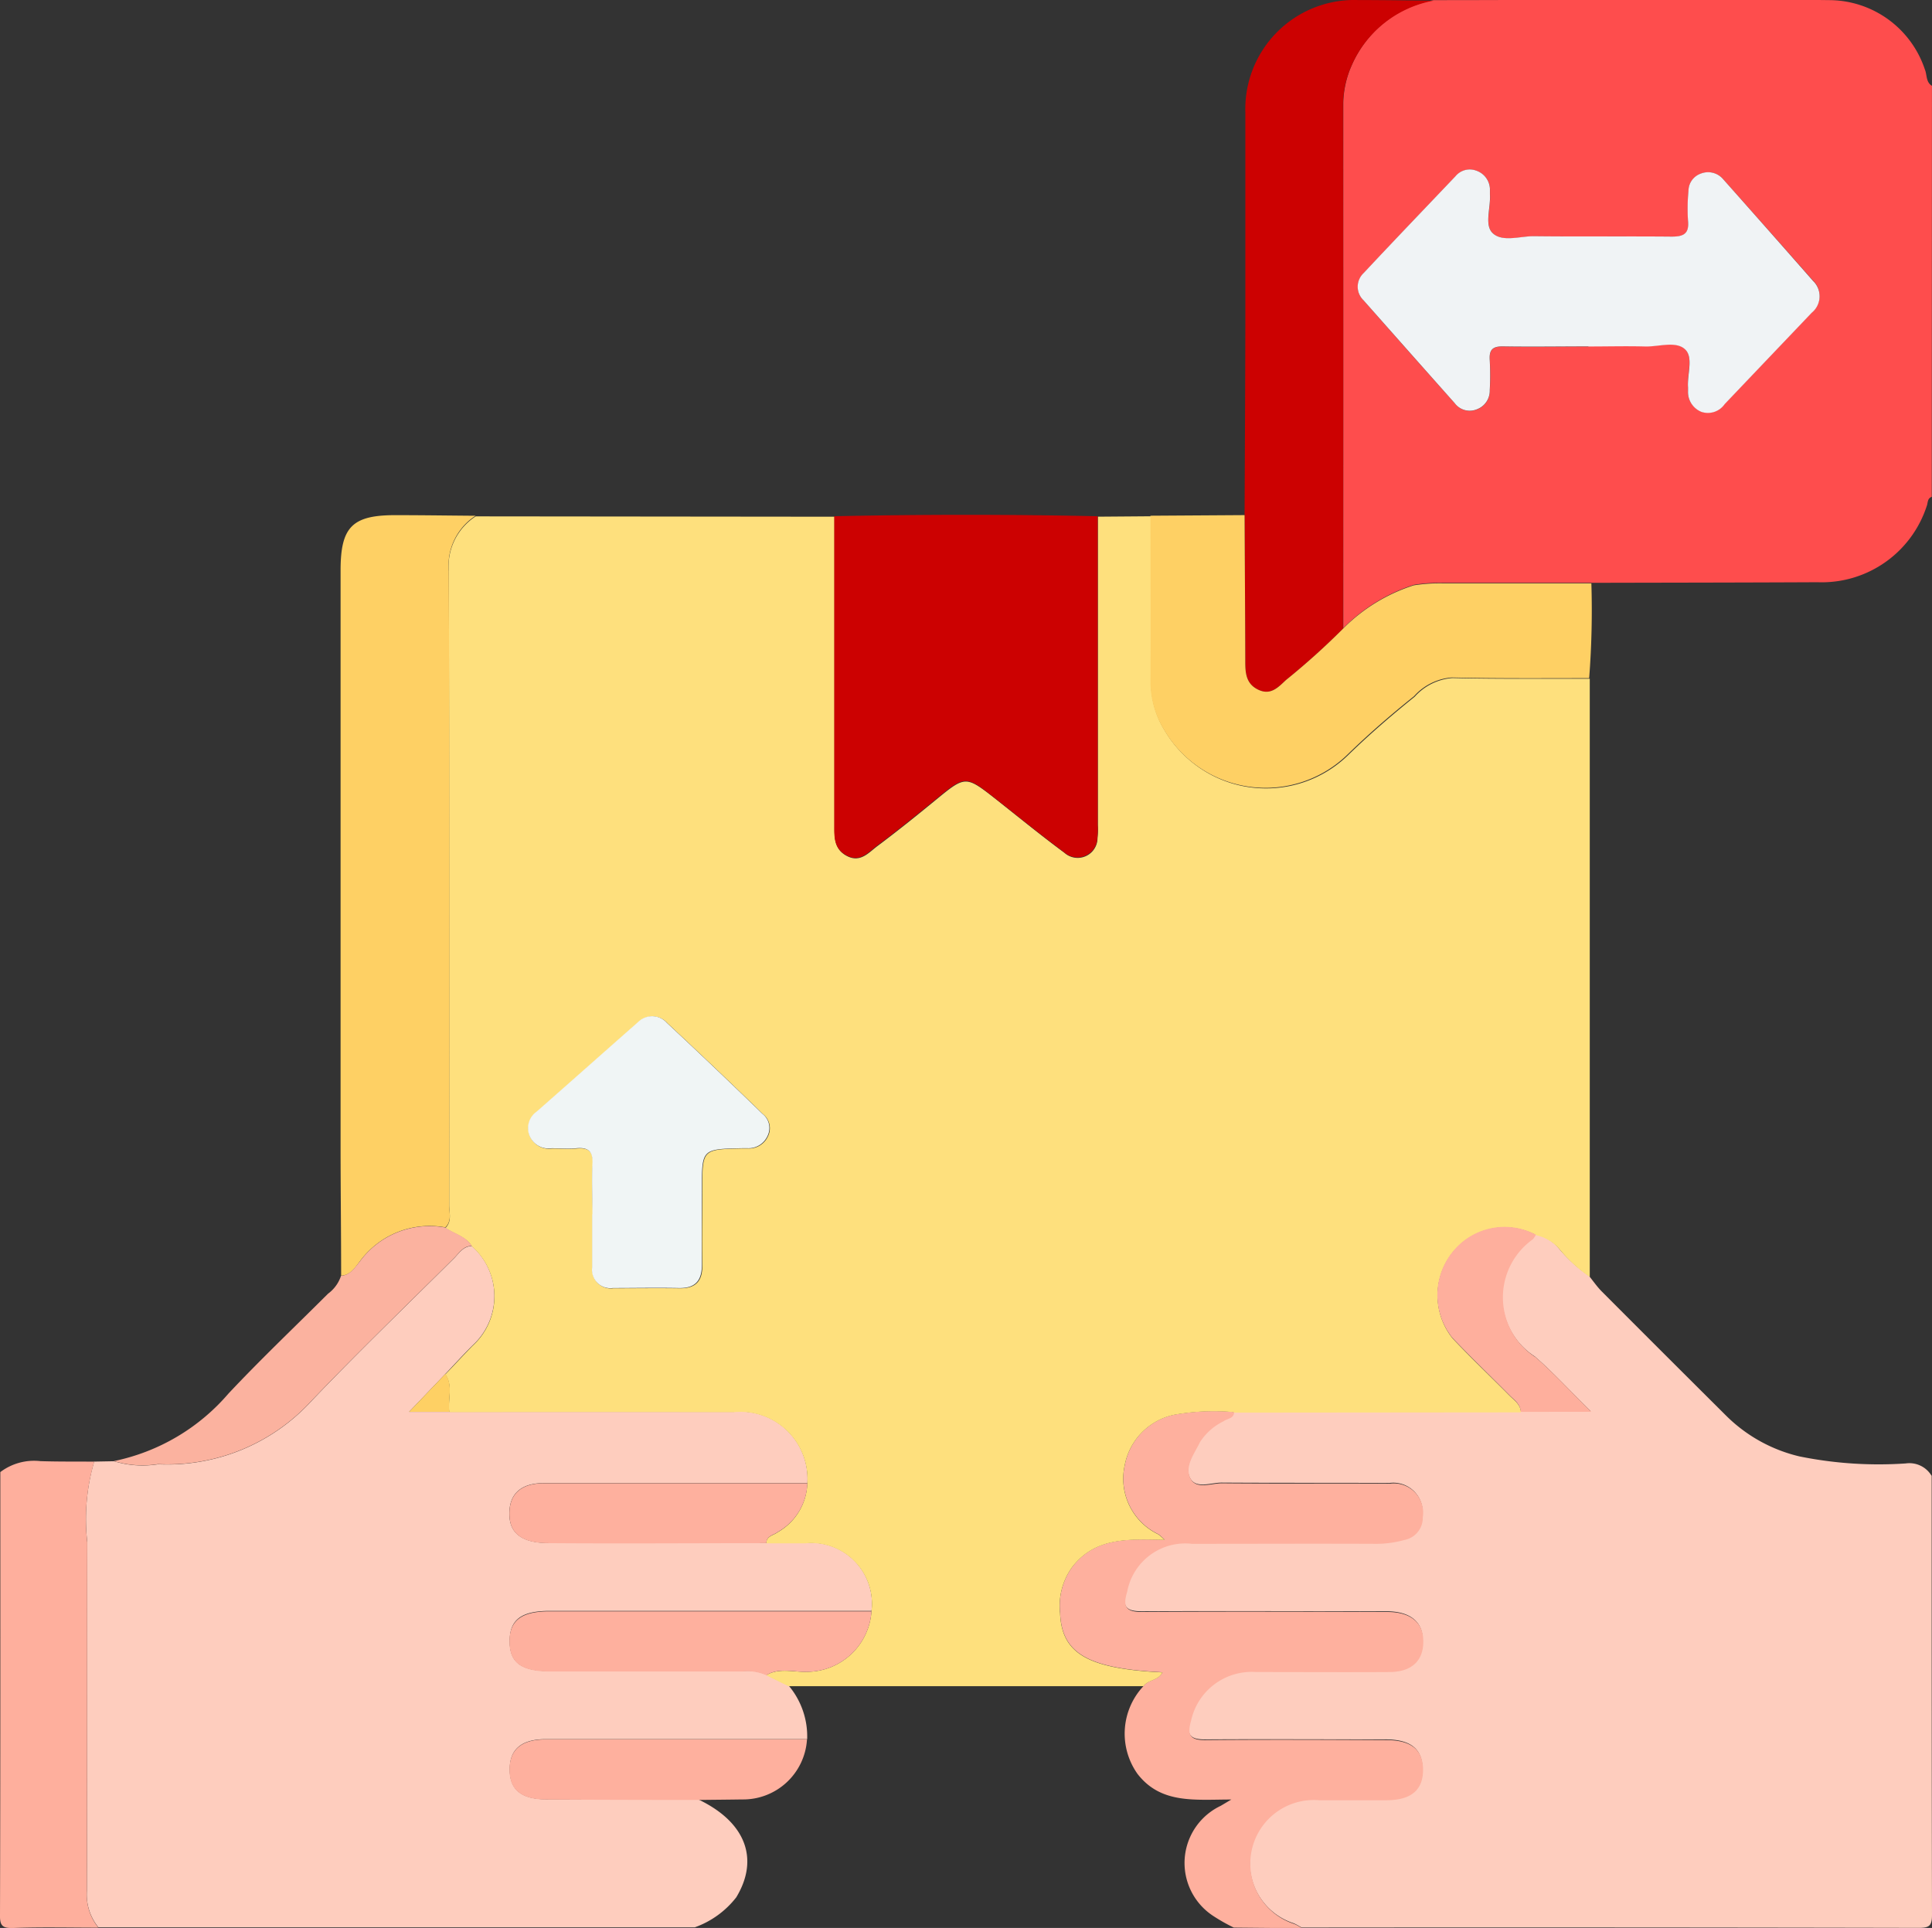
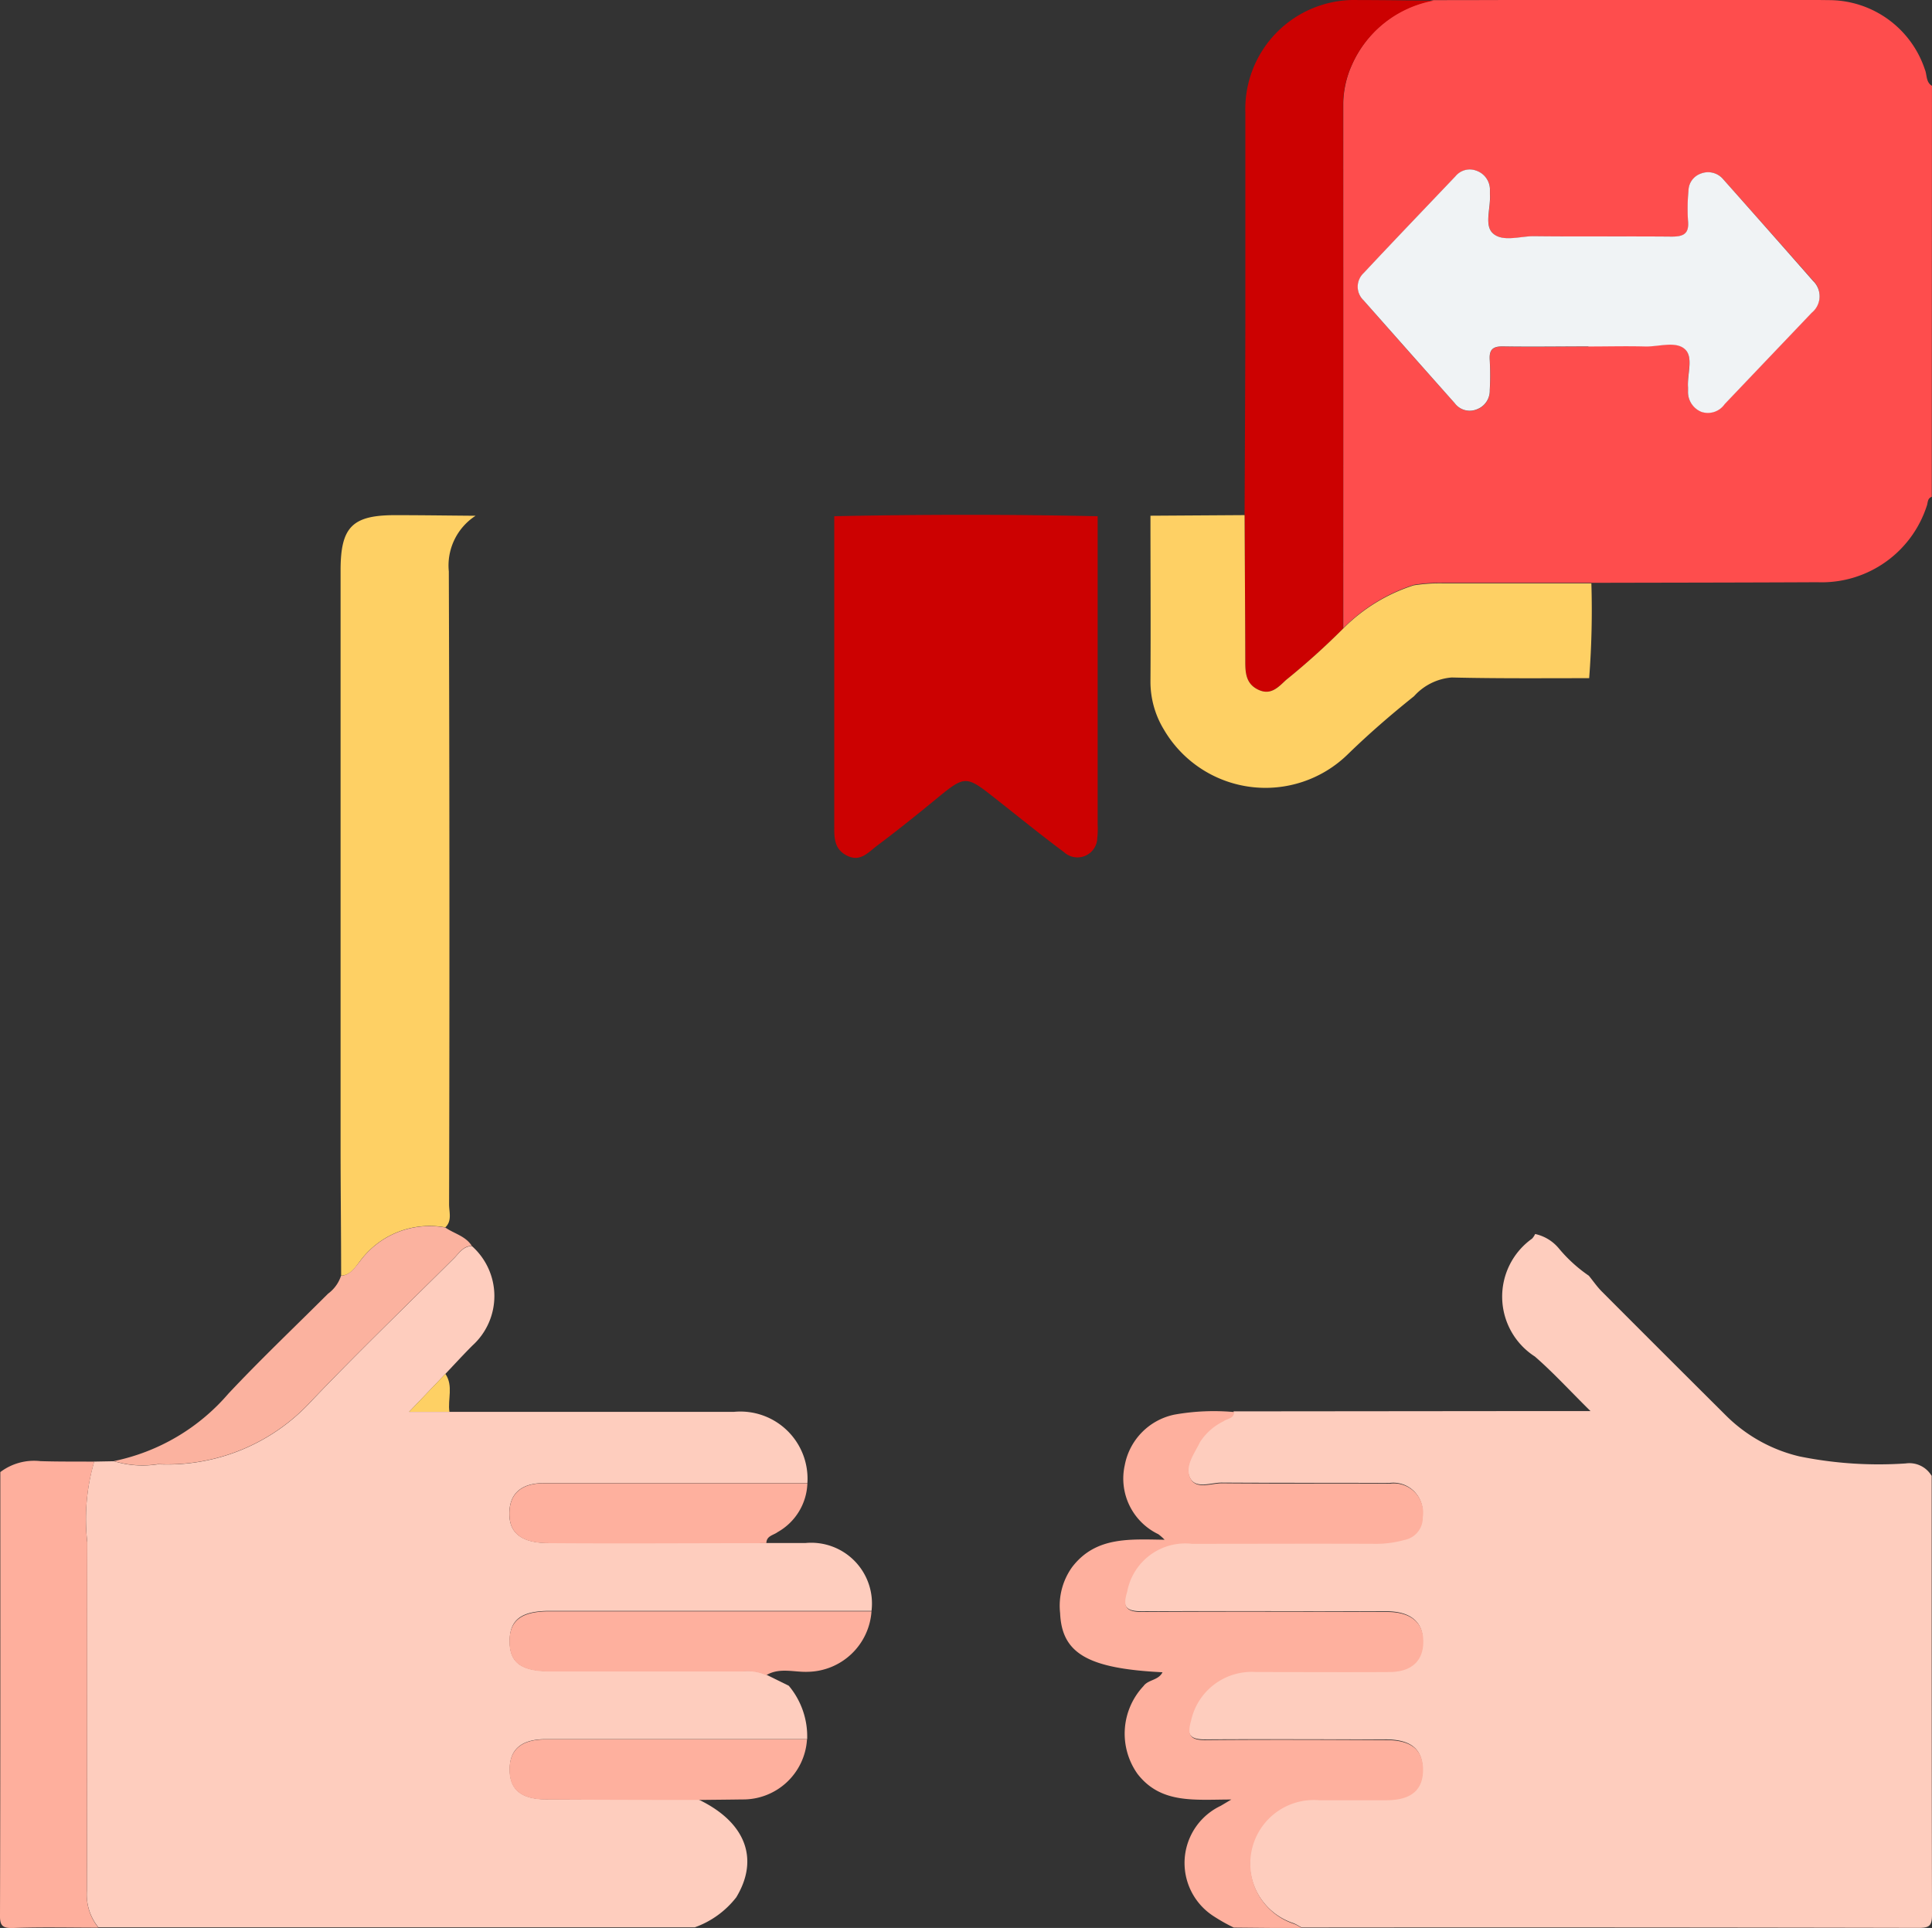
<svg xmlns="http://www.w3.org/2000/svg" width="42" height="41.915" viewBox="0 0 42 41.915">
  <rect x="0" y="0" width="42" height="41.915" fill="#333333" stroke="none" />
  <defs>
    <clipPath id="clip-path">
      <rect id="Rectángulo_25381" data-name="Rectángulo 25381" width="42" height="41.915" fill="none" />
    </clipPath>
  </defs>
  <g id="iso14001-4" clip-path="url(#clip-path)">
    <path id="Trazado_19993" data-name="Trazado 19993" d="M241.056,250.652c0,3.178,0,6.357.007,9.535,0,.244-.049.294-.294.293q-6.7-.014-13.408-.007c-.058-.031-.114-.068-.174-.093a1.381,1.381,0,0,1,.54-2.69c.492,0,.983,0,1.475,0,.531,0,.788-.222.785-.662s-.258-.645-.8-.645c-1.311,0-2.623-.008-3.934,0-.341,0-.4-.124-.309-.422a1.348,1.348,0,0,1,1.41-1.058c.97,0,1.94,0,2.909,0,.512,0,.77-.283.724-.762-.033-.348-.307-.543-.779-.544-1.776,0-3.551-.007-5.327,0-.354,0-.427-.114-.326-.439a1.284,1.284,0,0,1,1.41-1.041c1.339,0,2.677,0,4.016,0a2.29,2.29,0,0,0,.6-.084.49.49,0,0,0,.4-.492.636.636,0,0,0-.713-.733c-1.216-.006-2.431,0-3.647-.008-.233,0-.557.139-.684-.094-.144-.264.082-.542.2-.8a1.273,1.273,0,0,1,.513-.455c.085-.058.222-.049.231-.2l6.23-.006h1.528c-.46-.454-.814-.843-1.209-1.186a1.548,1.548,0,0,1-.06-2.564.42.42,0,0,0,.066-.1.926.926,0,0,1,.51.307,3.173,3.173,0,0,0,.657.6c.094.115.178.239.282.343q1.354,1.358,2.714,2.711a3.354,3.354,0,0,0,1.586.875,8.65,8.65,0,0,0,2.309.152.56.56,0,0,1,.552.256" transform="translate(-199.063 -218.567)" fill="#fecdbe" />
    <path id="Trazado_19994" data-name="Trazado 19994" d="M17.379,252.334l.429-.008a2.133,2.133,0,0,0,.959.066,4.244,4.244,0,0,0,3.316-1.355c1.013-1.064,2.073-2.083,3.115-3.119.112-.112.2-.265.391-.27a1.452,1.452,0,0,1,.011,2.164c-.2.2-.393.412-.589.618l-.786.823H25.1q3.091,0,6.183,0a1.46,1.46,0,0,1,1.6,1.548l-.245,0q-2.74,0-5.48,0c-.526,0-.781.257-.751.733.024.369.288.567.84.57,1.581.007,3.162,0,4.743,0l.854,0a1.321,1.321,0,0,1,1.433,1.476l-7,0c-.617,0-.869.195-.866.663s.26.645.884.645h4.178a1,1,0,0,1,.519.08l.486.239a1.712,1.712,0,0,1,.4,1.162q-2.842,0-5.684,0c-.53,0-.785.221-.782.662s.258.643.8.645l3.312.009c1.017.49,1.318,1.288.812,2.123a1.99,1.99,0,0,1-.9.651H17.47a1.128,1.128,0,0,1-.25-.791c.009-2.528,0-5.056.008-7.585a4.446,4.446,0,0,1,.152-1.756" transform="translate(-15.331 -220.558)" fill="#fecdbe" />
    <path id="Trazado_19995" data-name="Trazado 19995" d="M279.7,10.8c-.1.037-.082.132-.109.2a2.4,2.4,0,0,1-2.374,1.658c-1.637.008-3.274.009-4.911.013-1.072,0-2.144,0-3.216,0a3.648,3.648,0,0,0-.646.043,3.778,3.778,0,0,0-1.537.943q0-5.708,0-11.416a2.123,2.123,0,0,1,.186-.827,2.421,2.421,0,0,1,1.78-1.411c2.876,0,5.752-.034,8.627,0a2.2,2.2,0,0,1,2.05,1.507c.05.119.019.275.154.356Zm-7.463-3.274c.41,0,.82-.008,1.23,0,.3.008.669-.126.87.063.185.175.042.543.063.826,0,.027,0,.055,0,.082a.466.466,0,0,0,.292.451.445.445,0,0,0,.506-.17q.948-.991,1.892-1.986a.462.462,0,0,0,.028-.692Q276.149,5,275.169,3.9a.43.43,0,0,0-.485-.125.4.4,0,0,0-.271.375,3.964,3.964,0,0,0-.01.653c.026.281-.095.346-.354.343-1-.012-1.995,0-2.992-.009-.309,0-.695.137-.906-.072-.177-.176-.036-.547-.054-.831,0-.041,0-.082,0-.123a.437.437,0,0,0-.3-.4.4.4,0,0,0-.447.12c-.668.7-1.339,1.4-2,2.108a.408.408,0,0,0,0,.593q.987,1.122,1.982,2.236a.405.405,0,0,0,.479.133.429.429,0,0,0,.282-.414,6.263,6.263,0,0,0,0-.654c-.018-.233.066-.306.3-.3.614.014,1.23,0,1.844,0" transform="translate(-237.705 0)" fill="#fe4d4d" />
    <path id="Trazado_19996" data-name="Trazado 19996" d="M214.453,291.746a3.94,3.94,0,0,1-.455-.258,1.375,1.375,0,0,1,.17-2.389c.043-.025.086-.051.231-.137-.8,0-1.531.1-2.04-.558a1.512,1.512,0,0,1,.131-1.909c.1-.142.325-.121.413-.3-1.626-.08-2.189-.411-2.226-1.286a1.441,1.441,0,0,1,.261-1c.509-.665,1.24-.606,2.011-.595a1.213,1.213,0,0,0-.136-.12,1.341,1.341,0,0,1-.731-1.5,1.384,1.384,0,0,1,1.079-1.1,4.892,4.892,0,0,1,1.3-.056c-.009.146-.146.138-.231.2a1.272,1.272,0,0,0-.513.455c-.122.255-.347.533-.2.8.127.233.451.091.684.094,1.216.012,2.431,0,3.647.008a.636.636,0,0,1,.713.733.49.49,0,0,1-.4.491,2.285,2.285,0,0,1-.6.084c-1.338-.006-2.677,0-4.016,0a1.284,1.284,0,0,0-1.41,1.042c-.1.325-.028.441.326.439,1.776-.011,3.551-.006,5.327,0,.473,0,.746.2.779.544.045.479-.212.759-.724.762-.97.006-1.94,0-2.909,0a1.348,1.348,0,0,0-1.41,1.058c-.087.3-.032.425.309.422,1.311-.012,2.622-.006,3.934,0,.543,0,.8.209.8.645s-.255.659-.785.662c-.492,0-.983,0-1.475,0a1.381,1.381,0,0,0-.54,2.69c.061.025.116.062.174.093Z" transform="translate(-187.631 -249.839)" fill="#feb09e" />
    <path id="Trazado_19997" data-name="Trazado 19997" d="M2.049,290.387a4.446,4.446,0,0,0-.152,1.756c-.006,2.528,0,5.056-.008,7.585a1.128,1.128,0,0,0,.25.791c-.615,0-1.231-.015-1.845.007-.246.009-.3-.05-.294-.294.01-3.206.007-6.412.007-9.617a1.216,1.216,0,0,1,.87-.238c.39.013.781.008,1.172.011" transform="translate(0 -258.611)" fill="#feaf9d" />
-     <path id="Trazado_19998" data-name="Trazado 19998" d="M105.64,121.994a4.9,4.9,0,0,0-1.3.056,1.384,1.384,0,0,0-1.079,1.1,1.341,1.341,0,0,0,.731,1.5,1.208,1.208,0,0,1,.136.12c-.771-.011-1.5-.07-2.011.595a1.441,1.441,0,0,0-.261,1c.036.876.6,1.207,2.226,1.286-.089.18-.313.159-.413.3l-7.717,0-.486-.239c.29-.17.606-.061.909-.074a1.412,1.412,0,0,0,1.381-1.317,1.321,1.321,0,0,0-1.433-1.476l-.854,0c0-.16.152-.17.245-.24a1.267,1.267,0,0,0,.647-1.063,1.46,1.46,0,0,0-1.6-1.548q-3.091-.007-6.183,0c-.039-.273.089-.564-.086-.823.2-.206.39-.415.589-.618a1.452,1.452,0,0,0-.011-2.164c-.135-.217-.385-.267-.577-.4.15-.147.082-.336.082-.5q.006-6.88-.006-13.761a1.288,1.288,0,0,1,.583-1.21l7.8.008q0,3.354,0,6.708c0,.262-.012.524.276.671s.468-.076.652-.214c.458-.342.9-.7,1.345-1.065.547-.448.6-.454,1.148-.027.525.412,1.04.837,1.577,1.233a.431.431,0,0,0,.72-.313,1.739,1.739,0,0,0,.008-.286q0-3.354,0-6.708l1.156-.009c0,1.2,0,2.4,0,3.6a2,2,0,0,0,.291,1.048,2.559,2.559,0,0,0,4,.538c.457-.444.942-.862,1.439-1.262a1.231,1.231,0,0,1,.818-.407c1,.024,1.992.012,2.989.015q0,6.5,0,13.006a3.181,3.181,0,0,1-.656-.6.927.927,0,0,0-.51-.308,1.447,1.447,0,0,0-1.8.36,1.494,1.494,0,0,0-.017,1.882c.4.425.829.831,1.242,1.248.1.1.239.19.245.362l-6.23.006m-13.951-4.3c0,.382,0,.763,0,1.145a.4.4,0,0,0,.451.452c.478,0,.956-.007,1.434,0,.371.007.511-.172.5-.528-.011-.545,0-1.09,0-1.636,0-.858,0-.858.874-.876.041,0,.082,0,.123,0a.453.453,0,0,0,.429-.264.389.389,0,0,0-.108-.483q-1.029-1-2.074-1.974a.431.431,0,0,0-.628-.025c-.736.648-1.47,1.3-2.206,1.948a.441.441,0,0,0-.166.507.449.449,0,0,0,.488.292c.177,0,.356.014.532,0,.262-.025.371.061.355.339-.021.367-.005.736,0,1.1" transform="translate(-78.811 -91.292)" fill="#fee07d" />
    <path id="Trazado_19999" data-name="Trazado 19999" d="M171.526,102.345q0,3.354,0,6.708a1.738,1.738,0,0,1-.008.286.431.431,0,0,1-.72.313c-.537-.4-1.052-.821-1.577-1.233-.545-.428-.6-.421-1.148.027-.442.363-.887.723-1.345,1.065-.184.137-.361.362-.652.214s-.276-.409-.276-.671q0-3.354,0-6.708,2.862-.06,5.724,0" transform="translate(-147.664 -91.123)" fill="#cc0101" />
    <path id="Trazado_20000" data-name="Trazado 20000" d="M70.605,102.405a1.288,1.288,0,0,0-.582,1.21q.023,6.88.006,13.761c0,.169.068.357-.082.5a1.881,1.881,0,0,0-1.859.74c-.1.129-.2.3-.406.31,0-.94-.012-1.881-.012-2.821q0-6.256,0-12.513c0-.951.257-1.206,1.217-1.2.573,0,1.147.009,1.72.013" transform="translate(-60.266 -91.192)" fill="#fed064" />
    <path id="Trazado_20001" data-name="Trazado 20001" d="M251.448.02a2.421,2.421,0,0,0-1.78,1.411,2.124,2.124,0,0,0-.186.827q.008,5.708,0,11.416a15.648,15.648,0,0,1-1.238,1.114c-.169.152-.33.341-.6.214s-.287-.365-.287-.619c0-1.059-.01-2.119-.015-3.178.006-1.4.015-2.808.017-4.212,0-1.513,0-3.027,0-4.54A2.371,2.371,0,0,1,249.81.006c.546,0,1.092.009,1.639.014" transform="translate(-220.286 -0.005)" fill="#cc0101" />
    <path id="Trazado_20002" data-name="Trazado 20002" d="M230.723,102.39c.005,1.059.013,2.119.015,3.178,0,.253.015.492.287.619s.434-.061.6-.214a15.647,15.647,0,0,0,1.238-1.114,3.777,3.777,0,0,1,1.537-.943,3.635,3.635,0,0,1,.646-.043c1.072,0,2.144,0,3.216,0a19.163,19.163,0,0,1-.048,2.061c-1,0-1.993.009-2.989-.015a1.231,1.231,0,0,0-.818.407c-.5.4-.982.817-1.439,1.262a2.559,2.559,0,0,1-4-.538,2,2,0,0,1-.291-1.048c.008-1.2,0-2.4,0-3.6l2.038-.013" transform="translate(-203.667 -91.19)" fill="#fed064" />
    <path id="Trazado_20003" data-name="Trazado 20003" d="M27.585,244.806c.2-.015.3-.181.406-.31a1.881,1.881,0,0,1,1.859-.74c.192.134.443.185.577.4-.189,0-.278.159-.391.27-1.042,1.036-2.1,2.055-3.115,3.119a4.244,4.244,0,0,1-3.316,1.355,2.135,2.135,0,0,1-.959-.066,4.466,4.466,0,0,0,2.488-1.465c.7-.746,1.443-1.451,2.167-2.174a.788.788,0,0,0,.283-.39" transform="translate(-20.17 -217.069)" fill="#fbb29f" />
-     <path id="Trazado_20004" data-name="Trazado 20004" d="M287.462,247.807c-.006-.172-.142-.257-.245-.362-.413-.417-.837-.823-1.242-1.248a1.494,1.494,0,0,1,.017-1.882,1.448,1.448,0,0,1,1.8-.36.415.415,0,0,1-.066.1,1.548,1.548,0,0,0,.06,2.564c.395.343.749.732,1.209,1.186Z" transform="translate(-254.403 -217.112)" fill="#feaf9d" />
    <path id="Trazado_20005" data-name="Trazado 20005" d="M109.124,320.23a1.412,1.412,0,0,1-1.381,1.317c-.3.013-.618-.1-.908.074a1.007,1.007,0,0,0-.519-.08h-4.178c-.624,0-.881-.188-.884-.645s.25-.663.866-.663l7,0" transform="translate(-90.178 -285.201)" fill="#feb09e" />
    <path id="Trazado_20006" data-name="Trazado 20006" d="M107.721,345.719a1.391,1.391,0,0,1-1.413,1.3c-.314.005-.628.007-.942.011q-1.656,0-3.312-.009c-.541,0-.8-.21-.8-.645s.253-.662.783-.662q2.842,0,5.685,0" transform="translate(-90.178 -307.898)" fill="#feb09e" />
    <path id="Trazado_20007" data-name="Trazado 20007" d="M107.713,294.785a1.267,1.267,0,0,1-.647,1.063c-.093.07-.242.079-.245.24-1.581,0-3.162.012-4.743,0-.552,0-.816-.2-.84-.569-.031-.476.224-.733.75-.733q2.74,0,5.48,0l.245,0" transform="translate(-90.161 -262.539)" fill="#feb09e" />
    <path id="Trazado_20008" data-name="Trazado 20008" d="M82.1,273.079c.175.259.046.549.086.823H81.31l.786-.823" transform="translate(-72.416 -243.208)" fill="#fed064" />
    <path id="Trazado_20009" data-name="Trazado 20009" d="M274.847,37.478c-.615,0-1.23.01-1.844,0-.234-.006-.317.068-.3.3a6.278,6.278,0,0,1,0,.654.429.429,0,0,1-.282.414.405.405,0,0,1-.479-.133q-.993-1.117-1.982-2.236a.408.408,0,0,1,0-.593c.662-.708,1.333-1.407,2-2.108a.4.4,0,0,1,.447-.12.437.437,0,0,1,.3.4c0,.041,0,.082,0,.123.018.284-.122.655.054.831.211.21.6.069.906.072,1,.011,1.995,0,2.992.009.259,0,.38-.062.354-.343a3.963,3.963,0,0,1,.01-.653.4.4,0,0,1,.271-.375.43.43,0,0,1,.485.125q.978,1.1,1.952,2.209a.462.462,0,0,1-.028.692q-.946.993-1.892,1.986a.445.445,0,0,1-.506.17.466.466,0,0,1-.292-.451c0-.027,0-.054,0-.082-.021-.282.122-.651-.063-.826-.2-.189-.573-.055-.87-.063-.41-.011-.82,0-1.23,0" transform="translate(-240.317 -29.947)" fill="#f0f3f5" />
-     <path id="Trazado_20010" data-name="Trazado 20010" d="M106.352,206.266c0-.368-.016-.737,0-1.1.016-.277-.093-.364-.355-.339-.176.017-.355,0-.532,0a.449.449,0,0,1-.488-.292.441.441,0,0,1,.165-.507c.737-.648,1.47-1.3,2.206-1.948a.431.431,0,0,1,.628.025q1.047.976,2.074,1.974a.389.389,0,0,1,.108.483.453.453,0,0,1-.429.264c-.041,0-.082,0-.123,0-.874.018-.874.018-.874.876,0,.545-.008,1.091,0,1.636.007.356-.132.535-.5.528-.478-.01-.956,0-1.434,0a.4.4,0,0,1-.451-.452c0-.382,0-.763,0-1.145" transform="translate(-93.474 -179.863)" fill="#f0f5f5" />
  </g>
</svg>